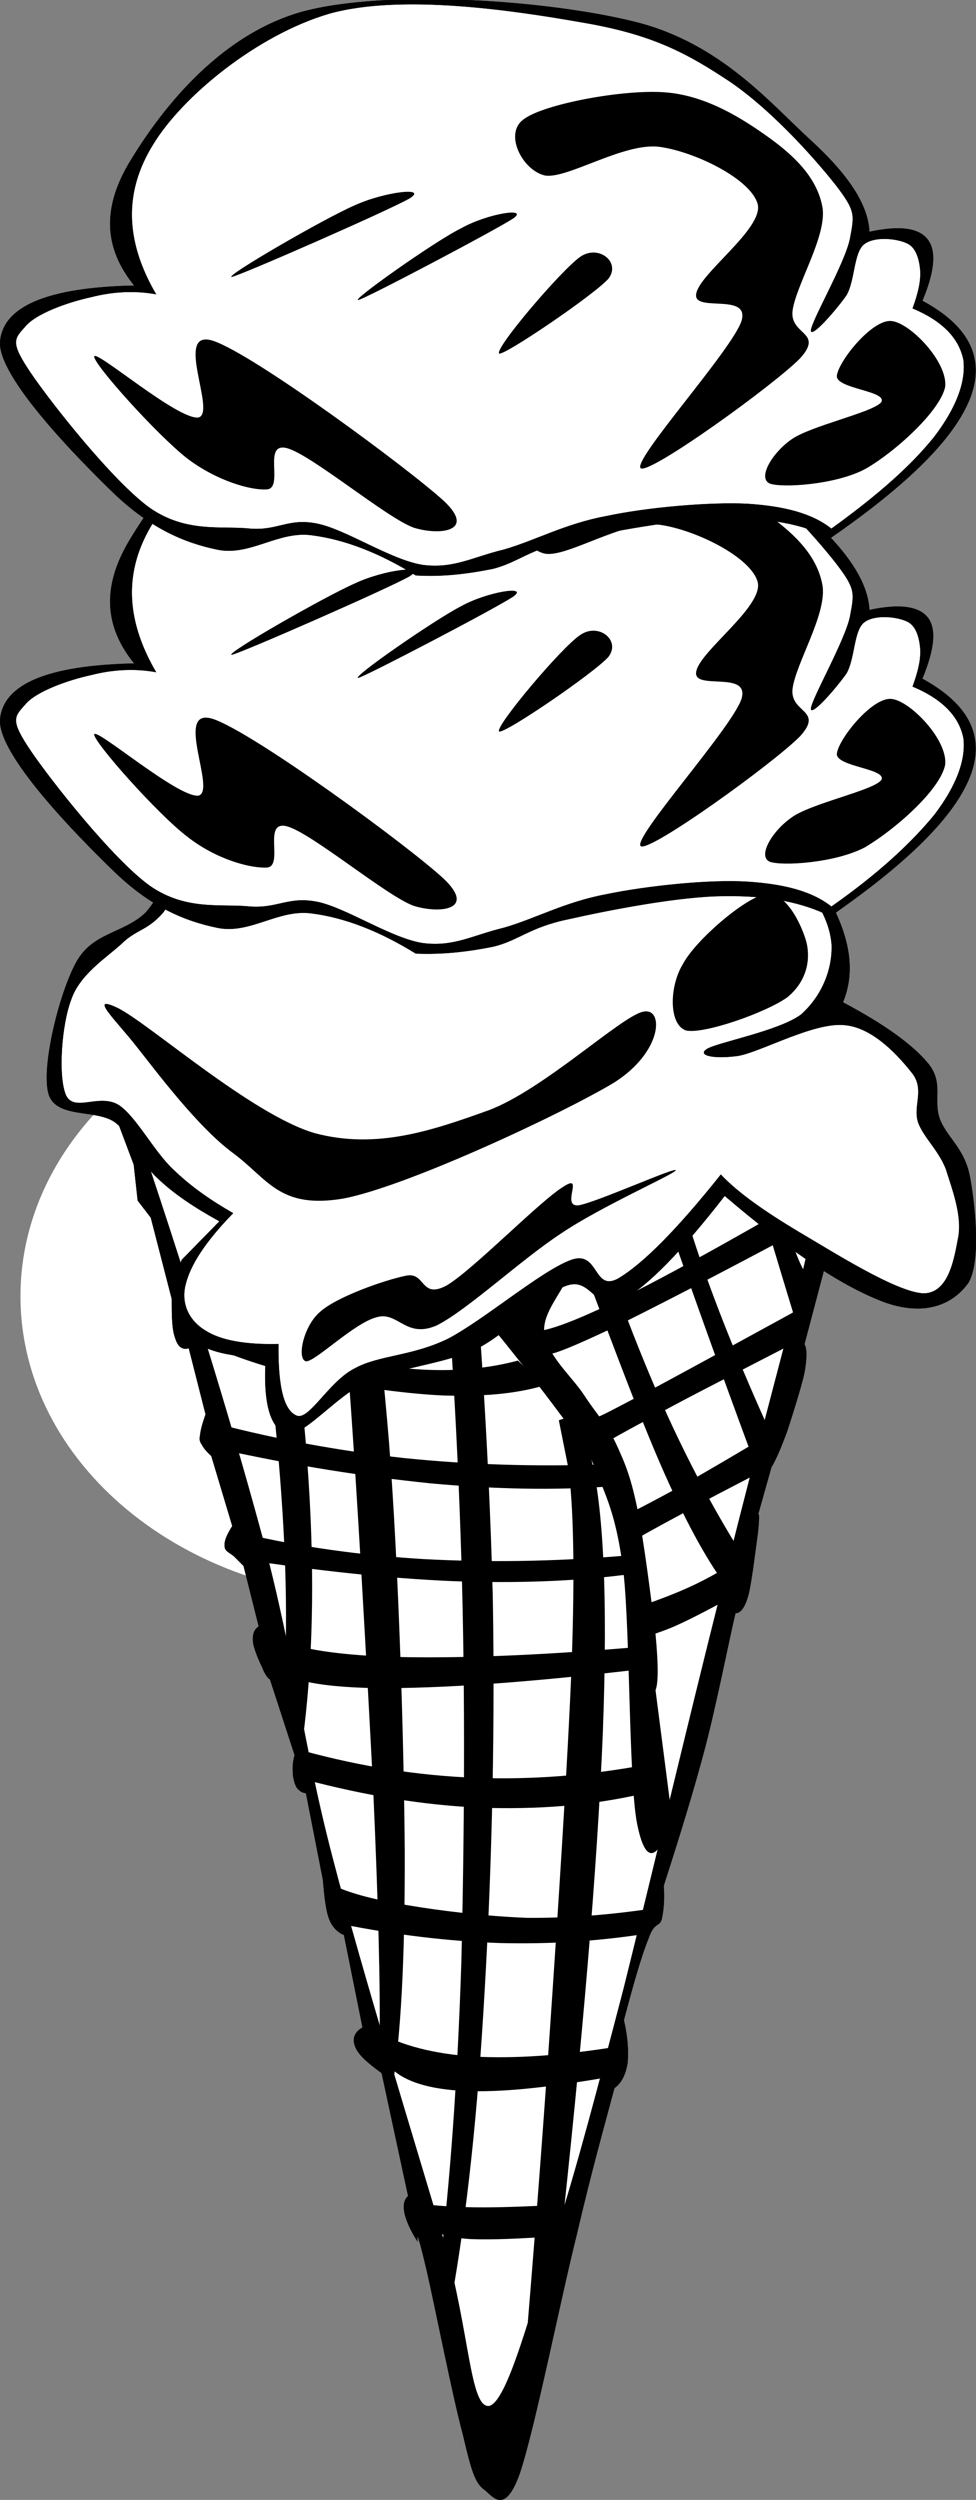
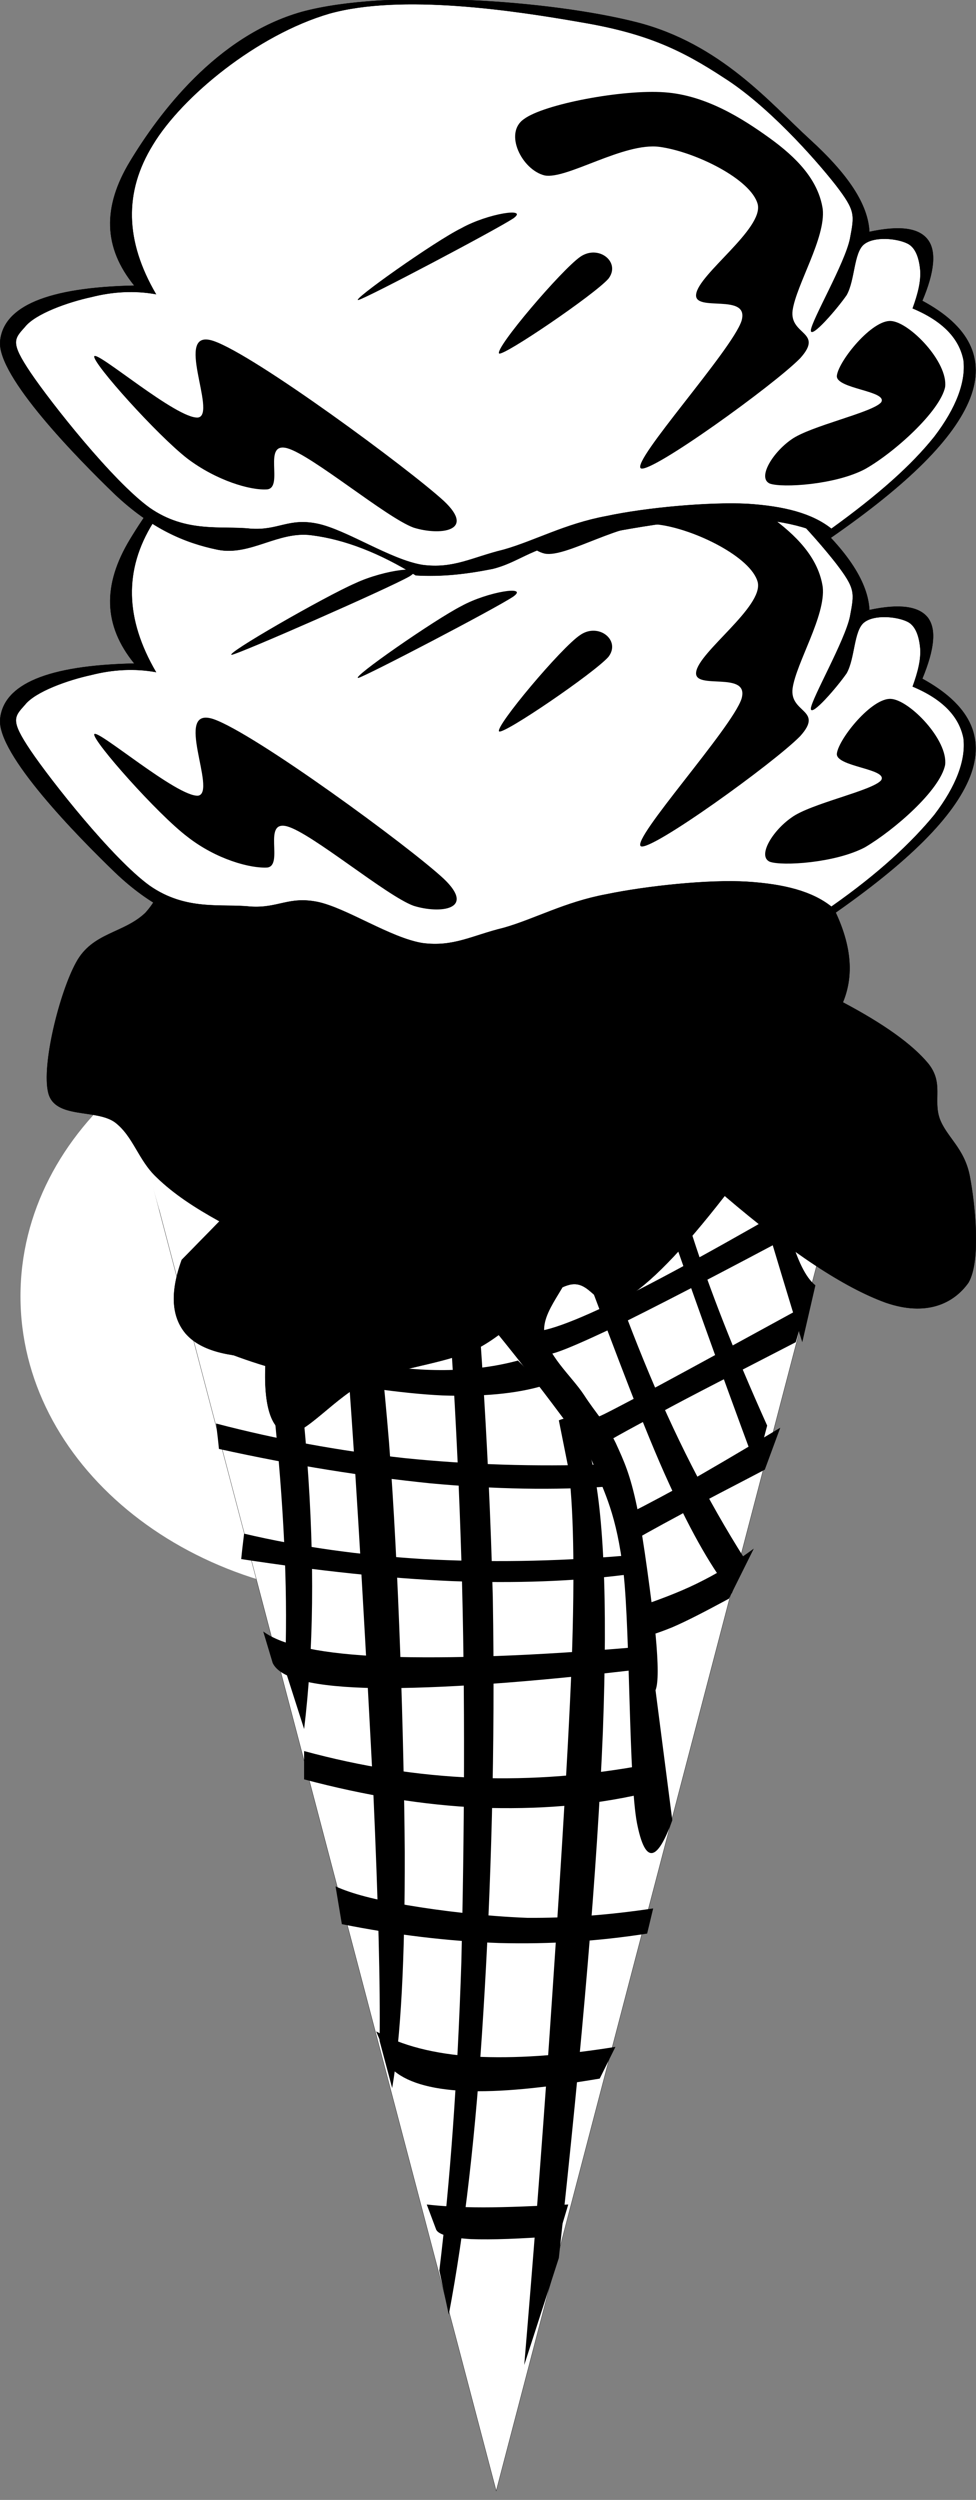
<svg xmlns="http://www.w3.org/2000/svg" xmlns:ns1="http://ns.adobe.com/AdobeIllustrator/10.0/" enable-background="new 0 0 134.076 343.171" height="343.171" ns1:pageBounds="0 792 612 0" ns1:rulerOrigin="0 0" ns1:viewOrigin="238 567" overflow="visible" space="preserve" viewBox="0 0 134.076 343.171" width="134.076">
  <rect x="0" y="0" width="134.076" height="343.171" fill="#808080" stroke="none" />
  <g ns1:dimmedPercent="50" ns1:layer="yes" ns1:rgbTrio="#4F008000FFFF" id="Layer_1">
    <g>
      <path clip-rule="evenodd" d="M52.889,136.468     c27.642,0,50.076,18.58,50.076,41.473c0,22.893-22.434,41.472-50.076,41.472c-27.642,0-50.076-18.579-50.076-41.472     C2.813,155.047,25.248,136.468,52.889,136.468" fill="#FFFFFF" fill-rule="evenodd" ns1:knockout="Off" />
      <path clip-rule="evenodd" d="     M68.166,341.928l49.356-188.604l-99.108-0.36L68.166,341.928z" fill="#FFFFFF" fill-rule="evenodd" ns1:knockout="Off" stroke="#000000" stroke-miterlimit="10" stroke-width="0.036" />
      <path clip-rule="evenodd" d="M65.969,180.18c-0.252-6.804,0.324-11.664,1.728-15.012     c1.26-3.384,4.572-5.94,6.48-4.752c1.836,1.152,4.535,7.812,4.752,11.664c0,3.816-4.355,7.236-4.176,10.656     c0.252,3.204,3.744,6.12,5.471,8.748c1.656,2.556,3.061,3.924,4.357,6.588c1.15,2.52,1.979,4.284,2.916,8.748     c0.936,4.392,2.016,13.14,2.555,17.496c0.396,4.212,0.396,6.731,0,7.704l2.305,17.855c-2.125,5.832-3.744,6.048-4.859,0.36     c-1.117-5.868-0.938-25.992-1.836-34.272c-0.973-8.244-2.629-10.943-3.996-14.616c-1.549-3.672-2.16-3.779-4.752-7.271     C74.285,190.548,70.686,185.868,65.969,180.18z" fill-rule="evenodd" ns1:knockout="Off" />
      <path clip-rule="evenodd" d="M43.938,153.504c1.332,7.668,2.628,19.008,3.888,34.561     c1.188,15.516,2.664,42.372,3.456,57.924c0.684,15.408,0.972,26.604,0.864,34.164l1.728,6.479     c1.188-6.983,1.764-17.604,1.728-32.436c-0.108-15.084-0.828-39.097-2.16-56.196c-1.404-17.063-3.384-31.716-6.084-44.928     C46.241,153.216,45.089,153.36,43.938,153.504z" fill-rule="evenodd" ns1:knockout="Off" />
      <path clip-rule="evenodd" d="M31.374,152.64c2.988,16.092,5.148,30.348,6.48,43.2     c1.26,12.853,1.692,23.76,1.296,33.3l2.628,8.208c1.296-10.728,1.476-22.932,0.396-37.188c-1.08-14.4-3.42-30.06-6.876-47.952     C34.001,152.352,32.705,152.496,31.374,152.64z" fill-rule="evenodd" ns1:knockout="Off" />
      <path clip-rule="evenodd" d="M59.921,158.256c1.728,18.828,2.88,37.044,3.456,55.765     c0.576,18.647,0.396,38.808,0,55.331c-0.54,16.417-1.548,30.204-3.024,42.337l1.296,6.048c2.16-11.376,3.744-24.984,4.752-41.508     c1.044-16.704,1.656-36.217,1.296-57.024c-0.54-20.808-1.98-42.624-4.32-66.564C62.225,154.512,61.073,156.384,59.921,158.256z" fill-rule="evenodd" ns1:knockout="Off" />
      <path clip-rule="evenodd" d="M78.064,201.456c0.686,4.932,0.938,13.644,0.469,26.82     c-0.504,13.212-1.943,35.063-3.061,51.407c-1.115,16.164-2.268,30.925-3.455,44.965l4.752-14.688     c3.275-29.952,5.291-53.64,6.047-72.18c0.686-18.468,0.109-30.96-1.727-38.052c-0.18-2.124-0.613-3.564-1.297-4.32     c-0.756-0.828-1.764-0.972-3.023-0.433C77.201,197.136,77.633,199.296,78.064,201.456z" fill-rule="evenodd" ns1:knockout="Off" />
      <path clip-rule="evenodd" d="M71.152,186.769c-5.939,1.584-12.527,1.728-20.303,0.432     c-7.74-1.296-16.344-4.032-25.956-8.208l1.728,4.752c4.5,2.124,9.324,3.852,15.156,5.184c5.652,1.225,13.464,2.376,19.008,2.628     c5.436,0.181,10.045-0.216,13.824-1.332C73.457,189.072,72.305,187.92,71.152,186.769z" fill-rule="evenodd" ns1:knockout="Off" />
      <path clip-rule="evenodd" d="M29.681,195.408c8.388,2.196,17.028,3.78,25.92,4.752     c8.82,0.899,17.893,1.188,27.215,0.864l0.9,3.023c-7.523,0.54-15.695,0.396-24.66-0.432c-9.072-0.937-18.54-2.412-28.98-4.716     C29.969,197.748,29.825,196.596,29.681,195.408z" fill-rule="evenodd" ns1:knockout="Off" />
      <path clip-rule="evenodd" d="M33.533,210.528c7.812,1.836,15.84,2.952,24.66,3.492     c8.748,0.468,17.82,0.359,27.648-0.469v2.628c-7.092,0.9-15.012,1.188-23.76,0.864c-8.964-0.396-18.288-1.404-28.944-3.023     C33.245,212.868,33.389,211.716,33.533,210.528z" fill-rule="evenodd" ns1:knockout="Off" />
      <path clip-rule="evenodd" d="M36.161,223.956c2.628,1.944,8.064,3.096,16.848,3.456     c8.676,0.288,20.34-0.072,35.135-1.368l0.469,3.024c-16.236,1.943-28.368,2.735-36.936,2.664     c-8.604-0.145-13.212-1.296-14.22-3.456C37.025,226.836,36.593,225.396,36.161,223.956z" fill-rule="evenodd" ns1:knockout="Off" />
      <path clip-rule="evenodd" d="M41.777,240.372c7.848,2.124,15.48,3.348,23.472,3.672     c7.883,0.288,15.696-0.324,23.723-1.836l-0.719,4.032c-7.236,1.656-14.438,2.16-22.285,1.908     c-7.884-0.36-15.768-1.656-24.192-3.889C41.777,242.964,41.777,241.668,41.777,240.372z" fill-rule="evenodd" ns1:knockout="Off" />
      <path clip-rule="evenodd" d="M46.097,258.948c2.196,1.008,5.508,1.872,9.936,2.592     c4.428,0.756,10.692,1.512,16.416,1.728c5.688,0.036,11.268-0.396,17.279-1.296l-0.828,3.456     c-6.695,1.044-13.248,1.477-20.339,1.296c-7.02-0.252-14.22-1.115-21.6-2.592C46.673,262.404,46.385,260.676,46.097,258.948z" fill-rule="evenodd" ns1:knockout="Off" />
      <path clip-rule="evenodd" d="M51.677,278.856c3.492,1.943,7.92,3.096,13.428,3.455     c5.543,0.288,11.844-0.107,19.439-1.331l-2.16,4.355c-7.74,1.296-13.751,1.908-18.576,1.692c-4.788-0.217-8.1-1.26-9.936-2.988     c-0.576-1.8-0.864-2.628-0.864-2.628c-0.072-0.072,1.044,3.024,0.864,2.628C53.621,283.572,52.938,281.844,51.677,278.856z" fill-rule="evenodd" ns1:knockout="Off" />
      <path clip-rule="evenodd" d="M58.625,302.616c1.908,0.216,4.5,0.396,7.776,0.396     c3.204,0,7.093-0.18,11.663-0.396l-1.295,4.32c-5.363,0.396-9.216,0.539-12.096,0.432c-2.844-0.18-4.428-0.612-4.752-1.296     C59.489,304.92,59.057,303.769,58.625,302.616z" fill-rule="evenodd" ns1:knockout="Off" />
      <path clip-rule="evenodd" d="M20.141,159.984     c1.836,0.972,6.3,2.124,13.392,3.456c7.164,1.26,16.596,2.7,28.98,4.32l0.864,4.32c-9.036-1.044-16.776-2.052-23.76-3.024     c-6.948-1.044-12.816-2.052-17.748-3.024C21.293,164.016,20.717,162,20.141,159.984z" fill="#FFFFFF" fill-rule="evenodd" ns1:knockout="Off" />
      <path clip-rule="evenodd" d="M67.733,170.1c3.419-0.432,8.46-1.944,15.659-4.824     c7.092-2.88,15.984-6.948,26.82-12.348l3.889,0.324c-8.209,4.608-15.949,8.46-23.797,11.988     c-7.883,3.384-15.336,6.264-22.896,8.64C67.517,172.62,67.625,171.36,67.733,170.1z" fill-rule="evenodd" ns1:knockout="Off" />
      <path clip-rule="evenodd" d="M72.27,182.448c0.756,0.936,4.463-0.072,11.268-3.313     c6.805-3.275,16.309-8.496,29.088-15.948l-1.512,5.112c-12.385,6.624-21.527,11.34-27.576,14.292     c-6.156,2.88-8.855,3.889-8.641,3.024C74.033,184.572,73.17,183.528,72.27,182.448z" fill-rule="evenodd" ns1:knockout="Off" />
      <path clip-rule="evenodd" d="M88.434,220.32c2.988-1.044,5.688-2.088,8.244-3.42     c2.555-1.296,4.715-2.736,6.875-4.32l-3.42,6.876c-3.275,1.764-5.688,3.024-7.775,3.924c-2.053,0.828-3.457,1.296-4.355,1.26     C88.145,223.2,88.289,221.76,88.434,220.32z" fill-rule="evenodd" ns1:knockout="Off" />
      <path clip-rule="evenodd" d="M72.881,153.504c2.268,6.948,5.004,14.436,8.209,22.896     c3.203,8.46,7.451,19.943,10.799,27.216c3.24,7.128,6.121,11.988,8.641,15.12l1.764-4.752     c-5.111-8.064-9.684-16.992-13.859-27.216c-4.213-10.297-7.957-21.313-11.232-33.732C75.762,153.18,74.32,153.324,72.881,153.504     z" fill-rule="evenodd" ns1:knockout="Off" />
      <path clip-rule="evenodd" d="M87.389,153.36c0.109,1.548,1.549,6.12,4.32,14.256     c2.809,8.063,6.732,19.152,12.168,33.804l1.512-5.724c-4.68-10.404-7.955-18.864-10.223-25.92     c-2.232-7.092-3.24-12.24-3.025-15.984C90.557,153.648,88.973,153.504,87.389,153.36z" fill-rule="evenodd" ns1:knockout="Off" />
      <path clip-rule="evenodd" d="M82.205,194.472c0.648-0.216,3.313-1.655,8.137-4.176     c4.824-2.592,11.52-6.264,20.484-11.16l-1.514,5.112c-8.063,4.176-14.291,7.308-18.828,9.792c-4.5,2.412-7.307,3.924-8.279,4.68     C82.205,197.316,82.205,195.912,82.205,194.472z" fill-rule="evenodd" ns1:knockout="Off" />
      <path clip-rule="evenodd" d="M85.193,208.332c1.764-0.792,4.428-2.196,8.137-4.212     c3.672-2.088,8.244-4.752,13.859-8.136l-2.125,5.76c-4.428,2.34-8.279,4.248-11.555,6.156c-3.348,1.8-6.121,3.312-8.316,4.68     C85.193,211.176,85.193,209.772,85.193,208.332z" fill-rule="evenodd" ns1:knockout="Off" />
      <path clip-rule="evenodd" d="M100.637,152.748c1.26,4.248,2.701,9,4.32,14.256     c1.621,5.292,3.275,10.944,5.256,17.244l1.801-7.812c-1.332-1.045-2.484-3.421-3.6-7.272c-1.152-3.888-2.16-9.216-3.025-15.984     C103.805,153.036,102.221,152.892,100.637,152.748z" fill-rule="evenodd" ns1:knockout="Off" />
-       <path clip-rule="evenodd" d="     M15.533,152.316l2.844,7.56l0.54,4.932l1.8,2.34l2.88,11.16c0,2.557,0.036,4.284,0.504,5.473c0.36,1.116,0.972,1.548,1.836,1.296     l2.304,9.072c-0.432,1.26-0.684,2.124-0.756,2.88c-0.108,0.576-0.072,0.828,0.252,1.296c0.252,0.504,0.684,0.972,1.296,1.548     l2.88,9.612c-0.756,1.188-1.152,2.088-1.044,2.844c0.036,0.647,0.792,0.864,1.296,1.332c0.396,0.396,0.828,0.828,1.296,1.296     l2.088,8.316c-0.648,0.396-0.864,1.08-0.792,2.052c0.072,0.936,0.828,2.664,1.296,3.636c0.324,0.828,0.72,1.404,1.044,1.584     l3.384,10.404c-0.252,0.792-0.288,1.512-0.252,2.304c0,0.72,0.216,1.548,0.504,2.088c0.288,0.396,0.72,0.792,1.296,0.792     l2.34,11.952c-0.144-0.9-0.144-0.9,0,0c0.072,0.828,0.288,3.853,0.792,5.184c0.396,1.188,1.224,2.017,2.088,2.341l2.556,12.708     c-1.152,0.647-1.44,1.62-1.008,2.628c0.396,1.08,1.656,2.195,3.636,3.636l3.636,16.884c-0.612,0.504-0.684,1.332-0.504,2.34     c0.252,1.008,0.756,2.305,1.8,3.889c-0.18-1.584,0.252-0.324,1.296,4.176s3.528,17.172,4.932,22.32     c1.152,4.932,1.656,6.623,2.916,7.56c1.152,0.828,2.772,3.636,4.86-2.124c2.053-6.012,5.58-23.76,7.813-32.688     c2.088-8.965,3.959-15.553,5.219-20.305c1.01-0.72,1.514-1.836,1.801-3.348c0.145-1.584,0.072-3.528-0.504-5.977     c1.367-5.147,2.447-8.928,3.385-11.195c0.791-2.305,1.439-1.548,1.799-2.592c0.289-1.261,0.432-2.809,0.289-4.645     c2.088-6.516,4.031-12.708,5.688-18.972c1.656-6.336,3.42-15.408,4.176-18.468c0.684-3.097,0.684-3.097,0,0     c0.648,0.035,1.297-0.685,1.801-2.593c0.467-1.907,1.043-6.804,1.295-8.567c0.18-1.836,0.18-2.664,0-2.34l1.836-6.517     c0.684-1.151,1.297-2.628,2.125-4.824c0.719-2.195,1.979-6.155,2.412-8.136c0.359-1.979,0.359-3.384,0-3.924l8.711-32.976h-2.592     c-0.973,2.484-2.053,5.94-3.385,10.908c-1.402,4.788-2.051,8.532-4.428,18.18c-2.52,9.647-6.264,23.651-10.115,39.239     c-3.924,15.553-9.324,38.269-12.996,52.992c-3.779,14.472-6.301,24.12-9.359,33.804c-3.24,9.685-6.588,23.292-9.217,23.616     c-2.592,0.072-2.592-10.008-6.12-22.607c-3.744-12.78-11.124-36.469-15.336-52.74c-4.248-16.272-5.04-26.748-9.612-43.92     c-4.68-17.28-10.692-36.576-18.18-58.716C17.117,152.316,16.325,152.316,15.533,152.316z" fill-rule="evenodd" ns1:knockout="Off" stroke="#000000" stroke-miterlimit="10" stroke-width="0.036" />
      <path clip-rule="evenodd" d="     M24.965,172.944l5.184-5.292c-3.384-1.872-6.264-3.744-8.64-6.048c-2.52-2.376-3.168-5.58-5.688-7.524     c-2.592-1.908-8.244-0.432-9.18-4.032c-0.972-3.78,1.548-13.824,3.816-17.928c2.232-4.14,6.516-3.96,9.504-6.804     c2.772-3.024,2.664-6.48,7.596-10.8c4.788-4.5,10.404-13.176,21.564-15.192c11.232-1.944,34.416-0.468,45.252,3.456     c10.656,3.816,15.156,13.536,18.793,19.44c3.492,5.796,4.5,10.872,2.627,15.372c5.58,2.952,9.541,5.76,11.736,8.424     c2.123,2.664,0.648,4.896,1.549,7.524c0.936,2.556,3.383,4.032,4.139,7.884c0.721,3.78,1.584,11.628-0.18,14.652     c-2.016,2.844-5.76,4.68-11.375,2.736c-5.652-2.053-12.926-6.805-22.105-14.652c-5.832,7.488-10.367,12.204-14.004,14.292     c-3.672,1.944-4.211-3.132-7.596-2.016c-3.455,1.079-8.027,6.552-12.6,8.783c-4.752,2.088-10.44,2.484-14.832,4.393     c-4.392,1.979-8.676,7.56-11.052,7.164c-2.304-0.54-3.384-4.068-2.952-10.44c-5.472-0.036-9.108-1.044-11.052-3.312     C23.562,180.72,23.345,177.408,24.965,172.944z" fill-rule="evenodd" ns1:knockout="Off" stroke="#000000" stroke-miterlimit="10" stroke-width="0.036" />
-       <path clip-rule="evenodd" d="     M32.021,166.536c-2.88-1.656-5.688-3.528-8.28-6.048c-2.664-2.52-5.004-7.164-7.416-8.784c-2.664-1.656-6.048,1.008-7.236-1.296     c-1.152-2.52-0.648-9.684,0.684-13.176c1.188-3.492,4.788-5.724,6.912-7.668c2.052-2.016,3.492-1.764,5.688-4.248     c2.016-2.664,3.312-6.912,7.092-10.8c3.816-4.068,9.36-10.224,15.516-12.636c6.084-2.304,13.68-1.98,20.556-1.656     c6.768,0.144,14.256,1.512,19.691,2.556c5.186,0.9,7.85,0.072,11.881,2.952c3.996,2.772,9.18,9.612,12.096,13.716     c2.916,3.924,4.789,6.876,5.041,10.26c0.107,3.384-1.332,6.984-4.178,9.54c-2.986,2.268-11.52,3.852-12.959,4.752     c-1.404,0.9,1.008,1.404,4.32,0.936c3.203-0.576,10.512-4.716,14.688-4.212c3.996,0.396,7.561,4.5,9.324,6.768     c1.549,2.268-0.035,4.32,0.684,6.588c0.756,2.052,2.809,3.816,3.816,6.408c0.828,2.664,2.195,6.192,1.729,9.18     c-0.541,2.809-1.225,7.884-4.824,7.884c-3.781-0.18-12.457-5.724-17.137-8.46c-4.68-2.808-8.244-5.292-10.691-7.848     c-6.049,7.596-10.764,12.312-14.148,14.292c-3.385,1.8-2.592-3.924-6.371-2.592c-4.068,1.439-11.989,8.244-16.957,10.836     c-4.968,2.412-9.396,2.231-12.744,4.032c-3.528,1.728-6.228,7.056-7.956,6.552c-1.8-0.612-2.664-3.853-2.592-9.864     c-4.536,0.108-7.92-0.504-10.008-1.836c-2.232-1.332-3.384-3.636-2.772-6.228C26.117,173.664,28.205,170.46,32.021,166.536z" fill="#FFFFFF" fill-rule="evenodd" ns1:knockout="Off" stroke="#000000" stroke-miterlimit="10" stroke-width="0.036" />
-       <path clip-rule="evenodd" d="M18.737,143.64c2.664,3.348,8.388,11.052,13.284,14.652     c4.788,3.528,6.336,7.74,15.192,6.228c8.784-1.692,30.095-11.664,37.152-15.912c6.768-4.284,6.84-10.44,3.961-9.72     c-2.988,0.612-13.682,10.728-21.241,13.536c-7.632,2.736-15.3,5.4-23.832,3.132c-8.676-2.52-22.896-15.156-27.108-17.208     C11.969,136.368,16.073,140.22,18.737,143.64z" fill-rule="evenodd" ns1:knockout="Off" />
      <path clip-rule="evenodd" d="M43.938,180.108c2.232-2.053,8.784-4.356,11.736-4.969     c2.844-0.684,2.016,3.313,5.724,1.297c3.708-2.232,12.853-11.665,16.056-13.572c2.881-1.872-0.504,2.88,2.053,2.592     c2.592-0.468,13.607-5.436,13.32-4.788c-0.469,0.648-10.297,4.968-15.732,8.64c-5.508,3.6-12.924,10.548-17.101,12.636     c-4.284,1.872-5.328-2.017-8.28-1.116c-3.06,0.792-8.352,6.048-9.648,6.048C40.733,186.66,41.633,182.088,43.938,180.108z" fill-rule="evenodd" ns1:knockout="Off" />
      <path clip-rule="evenodd" d="M93.834,132.3c1.727-3.24,8.387-8.964,11.23-9.54     c2.846-0.576,5.076,4.212,5.725,6.588c0.576,2.448,0.037,5.328-2.592,7.524c-2.844,2.088-11.629,5.184-14.004,4.572     C91.854,140.58,91.926,135.396,93.834,132.3z" fill-rule="evenodd" ns1:knockout="Off" />
      <path clip-rule="evenodd" d="     M57.113,130.896c-5.004-3.096-9.756-4.932-14.256-5.508c-4.608-0.648-8.46,2.88-12.96,1.98c-4.572-0.936-9.144-2.88-14.112-7.632     c-5.112-4.932-16.2-16.2-15.768-21.024c0.468-4.788,6.48-7.38,18.432-7.632c-4.248-5.22-4.392-10.764-0.576-17.064     c3.924-6.48,11.844-17.208,23.616-20.52c11.736-3.168,34.093-1.584,45.972,1.44c11.557,2.952,18.359,11.124,23.76,16.056     c5.293,4.752,8.029,9,8.209,12.744c4.176-0.9,6.803-0.504,8.027,1.044c1.188,1.584,0.936,4.284-0.756,8.388     c6.443,3.528,8.676,7.956,6.553,13.428c-2.16,5.472-8.424,11.736-19.189,19.188c-3.744-1.908-8.604-2.88-14.58-2.772     c-6.084,0-16.127,1.98-21.383,3.168c-5.328,1.08-6.949,2.988-10.404,3.78C64.097,130.68,60.713,131.04,57.113,130.896z" fill-rule="evenodd" ns1:knockout="Off" stroke="#000000" stroke-miterlimit="10" stroke-width="0.036" />
      <path clip-rule="evenodd" d="     M21.438,92.268c-2.952-0.54-5.976-0.36-8.928,0.396c-3.168,0.684-7.632,2.268-9.072,4.068c-1.512,1.692-2.052,2.124,0.756,6.3     c2.772,4.104,11.268,14.868,16.344,18.54c5.04,3.528,9.936,2.448,13.86,2.88c3.816,0.252,5.22-1.44,9.216-0.648     c3.96,0.828,10.008,4.932,14.4,5.652c4.284,0.576,6.84-1.044,11.161-2.088c4.211-1.188,8.459-3.564,14.111-4.608     c5.545-1.152,14.111-2.052,19.332-1.728c5.148,0.324,8.965,1.332,11.592,3.42c6.48-4.536,11.016-8.784,14.148-12.6     c3.023-3.96,4.355-7.56,3.996-10.512c-0.576-2.916-2.771-5.328-6.984-7.092c0.756-2.088,1.152-3.744,1.045-5.256     c-0.145-1.584-0.613-3.132-1.801-3.672c-1.404-0.684-4.535-1.008-5.939,0.144c-1.404,1.152-1.225,4.896-2.377,6.948     c-1.367,1.98-4.896,6.012-4.896,4.86c0.109-1.368,4.682-9.324,5.365-12.636c0.611-3.276,0.791-3.78-1.945-7.344     c-3.023-3.852-9.432-10.98-15.336-14.724c-5.867-3.852-10.654-6.12-19.619-7.632c-9.252-1.656-24.732-3.852-34.632-1.152     c-9.936,2.916-20.232,11.376-24.228,18C17.009,78.228,17.153,84.924,21.438,92.268z" fill="#FFFFFF" fill-rule="evenodd" ns1:knockout="Off" stroke="#000000" stroke-miterlimit="10" stroke-width="0.036" />
      <path clip-rule="evenodd" d="M56.825,124.344c-3.708-1.332-14.04-10.008-17.388-10.908     c-3.42-0.9-0.432,5.328-2.7,5.652c-2.34,0.144-7.02-1.116-10.98-4.212c-4.14-3.132-12.996-13.14-12.816-14.076     c0.252-0.936,11.448,8.676,14.292,8.424c2.628-0.504-3.528-12.384,2.088-10.512c5.652,1.944,26.892,17.496,31.644,21.924     C65.465,124.92,60.389,125.46,56.825,124.344z" fill-rule="evenodd" ns1:knockout="Off" />
      <path clip-rule="evenodd" d="M71.98,68.22c2.736-2.052,13.572-4.104,19.332-3.672     c5.652,0.396,10.693,3.6,14.438,6.3c3.635,2.628,6.66,5.688,7.271,9.72c0.432,3.96-3.637,10.404-4.141,13.932     c-0.432,3.42,4.355,2.88,1.045,6.552c-3.6,3.672-20.484,15.84-21.889,15.12c-1.367-0.936,12.492-16.2,13.824-20.232     c1.188-3.96-6.588-1.116-6.229-3.672c0.324-2.772,9.252-8.964,8.461-12.348c-0.9-3.456-8.641-7.236-13.5-7.884     c-4.896-0.684-12.744,4.572-15.768,3.96C71.693,75.276,69.174,70.092,71.98,68.22z" fill-rule="evenodd" ns1:knockout="Off" />
      <path clip-rule="evenodd" d="M122.418,95.94c2.555,0.18,7.848,5.652,7.416,9.072     c-0.721,3.492-6.984,8.928-11.018,11.304c-4.104,2.16-11.375,2.592-13.066,1.98c-1.729-0.756,0.324-4.212,2.951-6.048     c2.592-1.944,11.195-3.708,12.348-5.148c0.973-1.584-6.336-1.836-6.084-3.672C115.217,101.412,119.789,95.724,122.418,95.94z" fill-rule="evenodd" ns1:knockout="Off" />
      <path clip-rule="evenodd" d="M48.797,80.064c-4.212,1.836-18.144,9.828-16.956,9.828     c1.296-0.252,21.42-9.072,24.408-10.764C58.913,77.472,52.865,78.156,48.797,80.064z" fill-rule="evenodd" ns1:knockout="Off" />
      <path clip-rule="evenodd" d="M63.377,83.196c-3.672,1.872-15.336,9.972-14.148,9.864     c1.188-0.324,18.792-9.504,21.276-11.16C72.736,80.316,66.977,81.216,63.377,83.196z" fill-rule="evenodd" ns1:knockout="Off" />
      <path clip-rule="evenodd" d="M79.721,87.156c-2.592,1.692-11.771,12.636-11.16,13.248     c0.613,0.468,13.068-8.028,15.013-10.224C85.338,87.912,82.242,85.428,79.721,87.156z" fill-rule="evenodd" ns1:knockout="Off" />
      <path clip-rule="evenodd" d="     M57.113,78.984c-5.004-3.096-9.756-4.932-14.256-5.508c-4.608-0.648-8.46,2.88-12.96,1.98c-4.572-0.936-9.144-2.916-14.112-7.596     c-5.112-4.932-16.2-16.2-15.768-21.024c0.468-4.788,6.48-7.38,18.432-7.632c-4.248-5.22-4.392-10.764-0.576-17.064     c3.924-6.48,11.844-17.208,23.616-20.52c11.736-3.168,34.093-1.584,45.972,1.44c11.557,2.952,18.359,11.124,23.76,16.056     c5.293,4.824,8.029,8.928,8.209,12.708c4.176-0.9,6.803-0.54,8.027,1.08c1.188,1.548,0.936,4.392-0.756,8.388     c6.443,3.456,8.676,7.92,6.553,13.392c-2.16,5.472-8.424,11.736-19.189,19.188c-3.744-1.944-8.604-2.808-14.58-2.736     c-6.084,0.036-16.127,1.908-21.383,3.132c-5.328,1.08-6.949,2.952-10.404,3.816C64.097,78.804,60.713,79.2,57.113,78.984z" fill-rule="evenodd" ns1:knockout="Off" stroke="#000000" stroke-miterlimit="10" stroke-width="0.036" />
      <path clip-rule="evenodd" d="     M21.438,40.392c-2.952-0.54-5.976-0.36-8.928,0.396c-3.168,0.684-7.632,2.268-9.072,4.068c-1.512,1.692-2.052,2.124,0.756,6.3     c2.772,4.104,11.268,14.868,16.344,18.54c5.04,3.528,9.936,2.448,13.86,2.88c3.816,0.288,5.22-1.512,9.216-0.684     c3.96,0.828,10.008,4.932,14.4,5.652c4.284,0.576,6.84-1.044,11.161-2.088c4.211-1.188,8.459-3.564,14.111-4.608     c5.545-1.188,14.111-1.944,19.332-1.692c5.148,0.324,8.965,1.332,11.592,3.42c6.48-4.68,11.016-8.712,14.148-12.636     c3.023-3.96,4.355-7.56,3.996-10.512c-0.576-2.916-2.771-5.328-6.984-7.092c0.756-2.088,1.152-3.744,1.045-5.256     c-0.145-1.584-0.613-3.132-1.801-3.672c-1.404-0.684-4.535-1.008-5.939,0.144c-1.404,1.152-1.225,4.896-2.377,6.948     c-1.367,1.98-4.896,6.012-4.896,4.86c0.109-1.404,4.682-9.216,5.365-12.6c0.611-3.276,0.791-3.78-1.945-7.344     c-3.023-3.852-9.432-10.98-15.336-14.724C93.617,6.84,88.83,4.572,79.865,3.06C70.613,1.44,55.133-0.9,45.233,1.872     c-9.936,2.916-20.232,11.376-24.228,18C17.009,26.352,17.153,33.048,21.438,40.392z" fill="#FFFFFF" fill-rule="evenodd" ns1:knockout="Off" stroke="#000000" stroke-miterlimit="10" stroke-width="0.036" />
      <path clip-rule="evenodd" d="M56.825,72.432c-3.708-1.332-14.04-10.008-17.388-10.908     c-3.42-0.9-0.432,5.328-2.7,5.652c-2.34,0.18-7.02-1.224-10.98-4.212c-4.14-3.204-12.996-13.068-12.816-14.04     c0.252-0.936,11.448,8.712,14.292,8.388c2.628-0.504-3.528-12.384,2.088-10.512c5.652,1.908,26.892,17.604,31.644,21.96     C65.465,72.972,60.389,73.548,56.825,72.432z" fill-rule="evenodd" ns1:knockout="Off" />
      <path clip-rule="evenodd" d="M71.98,16.344c2.736-2.052,13.572-4.104,19.332-3.672     c5.652,0.396,10.693,3.6,14.438,6.3c3.635,2.628,6.66,5.688,7.271,9.72c0.432,3.96-3.637,10.404-4.141,13.932     c-0.432,3.42,4.355,2.88,1.045,6.552c-3.6,3.672-20.484,15.84-21.889,15.12c-1.367-0.936,12.492-16.2,13.824-20.232     c1.188-3.96-6.588-1.116-6.229-3.672c0.324-2.772,9.252-8.964,8.461-12.348c-0.9-3.456-8.641-7.236-13.5-7.884     c-4.896-0.648-12.744,4.5-15.768,3.924C71.693,23.328,69.174,18.252,71.98,16.344z" fill-rule="evenodd" ns1:knockout="Off" />
      <path clip-rule="evenodd" d="M122.418,44.064c2.555,0.18,7.848,5.652,7.416,9.072     c-0.721,3.348-6.984,9-11.018,11.268c-4.104,2.16-11.375,2.592-13.066,1.979c-1.729-0.756,0.324-4.212,2.951-6.048     c2.592-1.872,11.195-3.708,12.348-5.112c0.973-1.584-6.336-1.836-6.084-3.672C115.217,49.536,119.789,43.848,122.418,44.064z" fill-rule="evenodd" ns1:knockout="Off" />
-       <path clip-rule="evenodd" d="M48.797,28.152c-4.212,1.8-18.144,9.9-16.956,9.864     c1.296-0.252,21.42-9.072,24.408-10.764C58.913,25.596,52.865,26.316,48.797,28.152z" fill-rule="evenodd" ns1:knockout="Off" />
      <path clip-rule="evenodd" d="M63.377,31.32c-3.672,1.8-15.336,10.08-14.148,9.864     c1.188-0.288,18.792-9.576,21.276-11.196C72.736,28.404,66.977,29.304,63.377,31.32z" fill-rule="evenodd" ns1:knockout="Off" />
      <path clip-rule="evenodd" d="M79.721,35.244c-2.592,1.8-11.771,12.564-11.16,13.284     c0.613,0.396,13.068-8.064,15.013-10.26C85.338,36,82.242,33.516,79.721,35.244z" fill-rule="evenodd" ns1:knockout="Off" />
    </g>
  </g>
</svg>